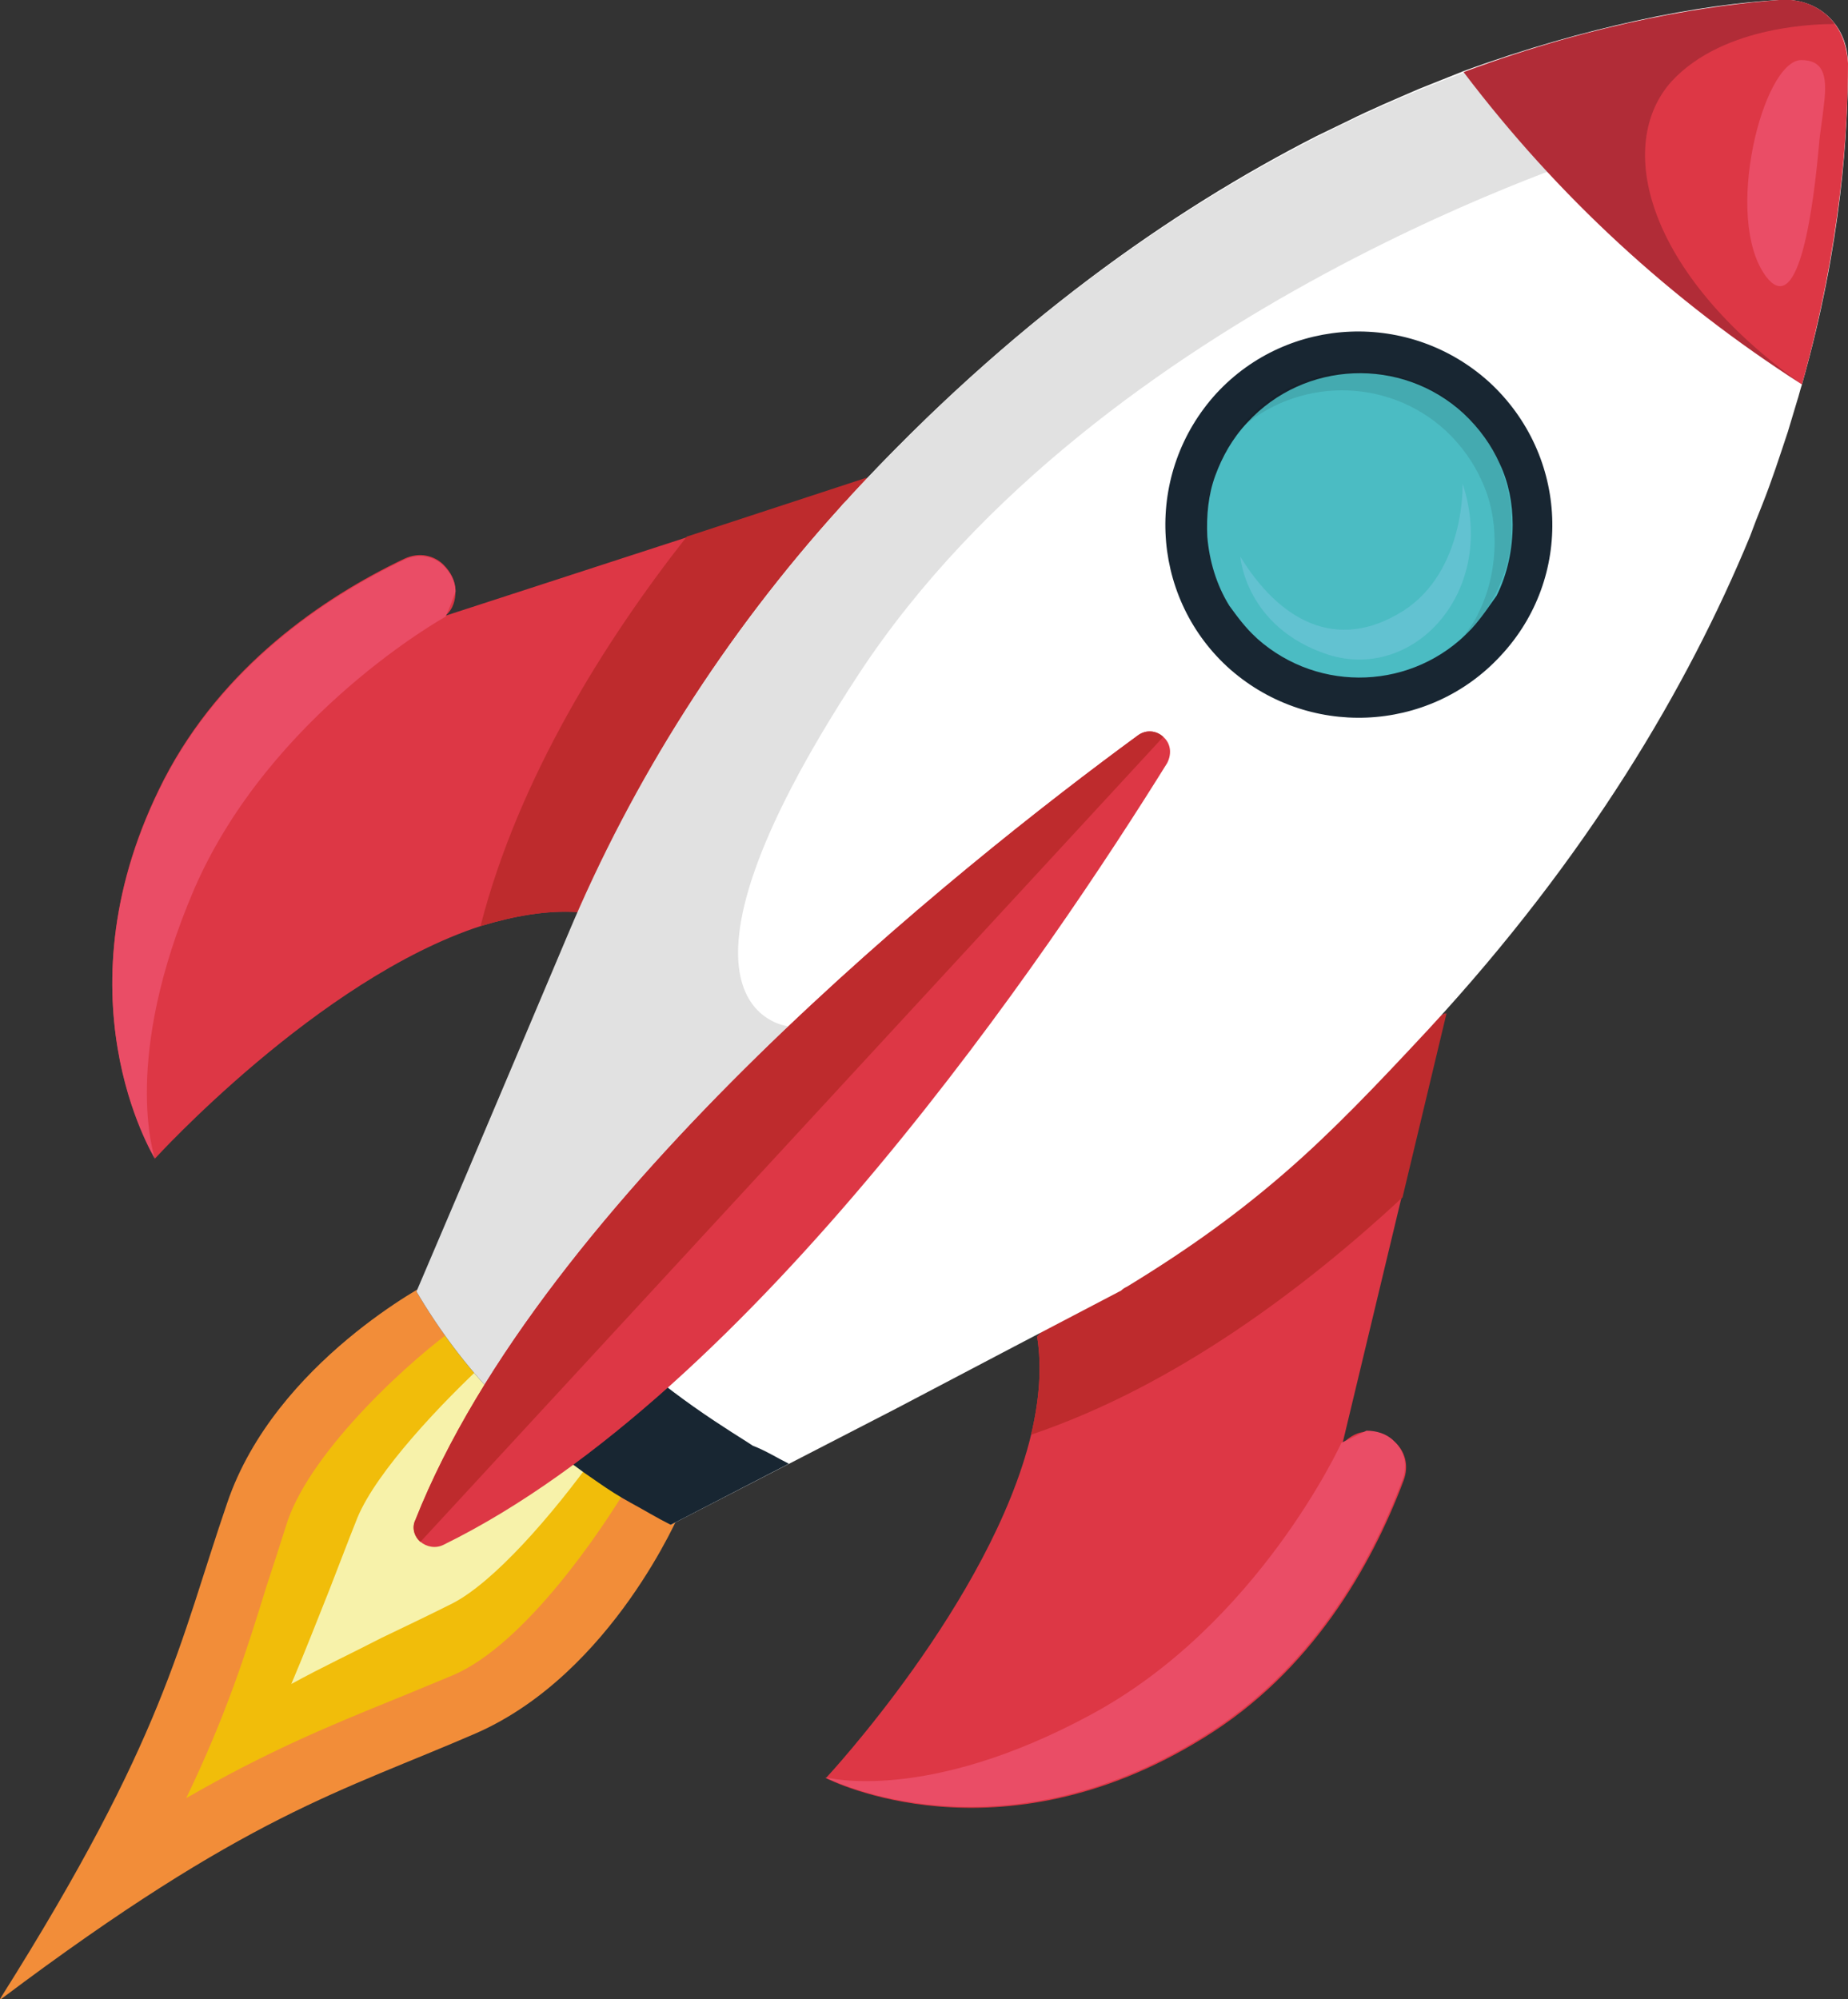
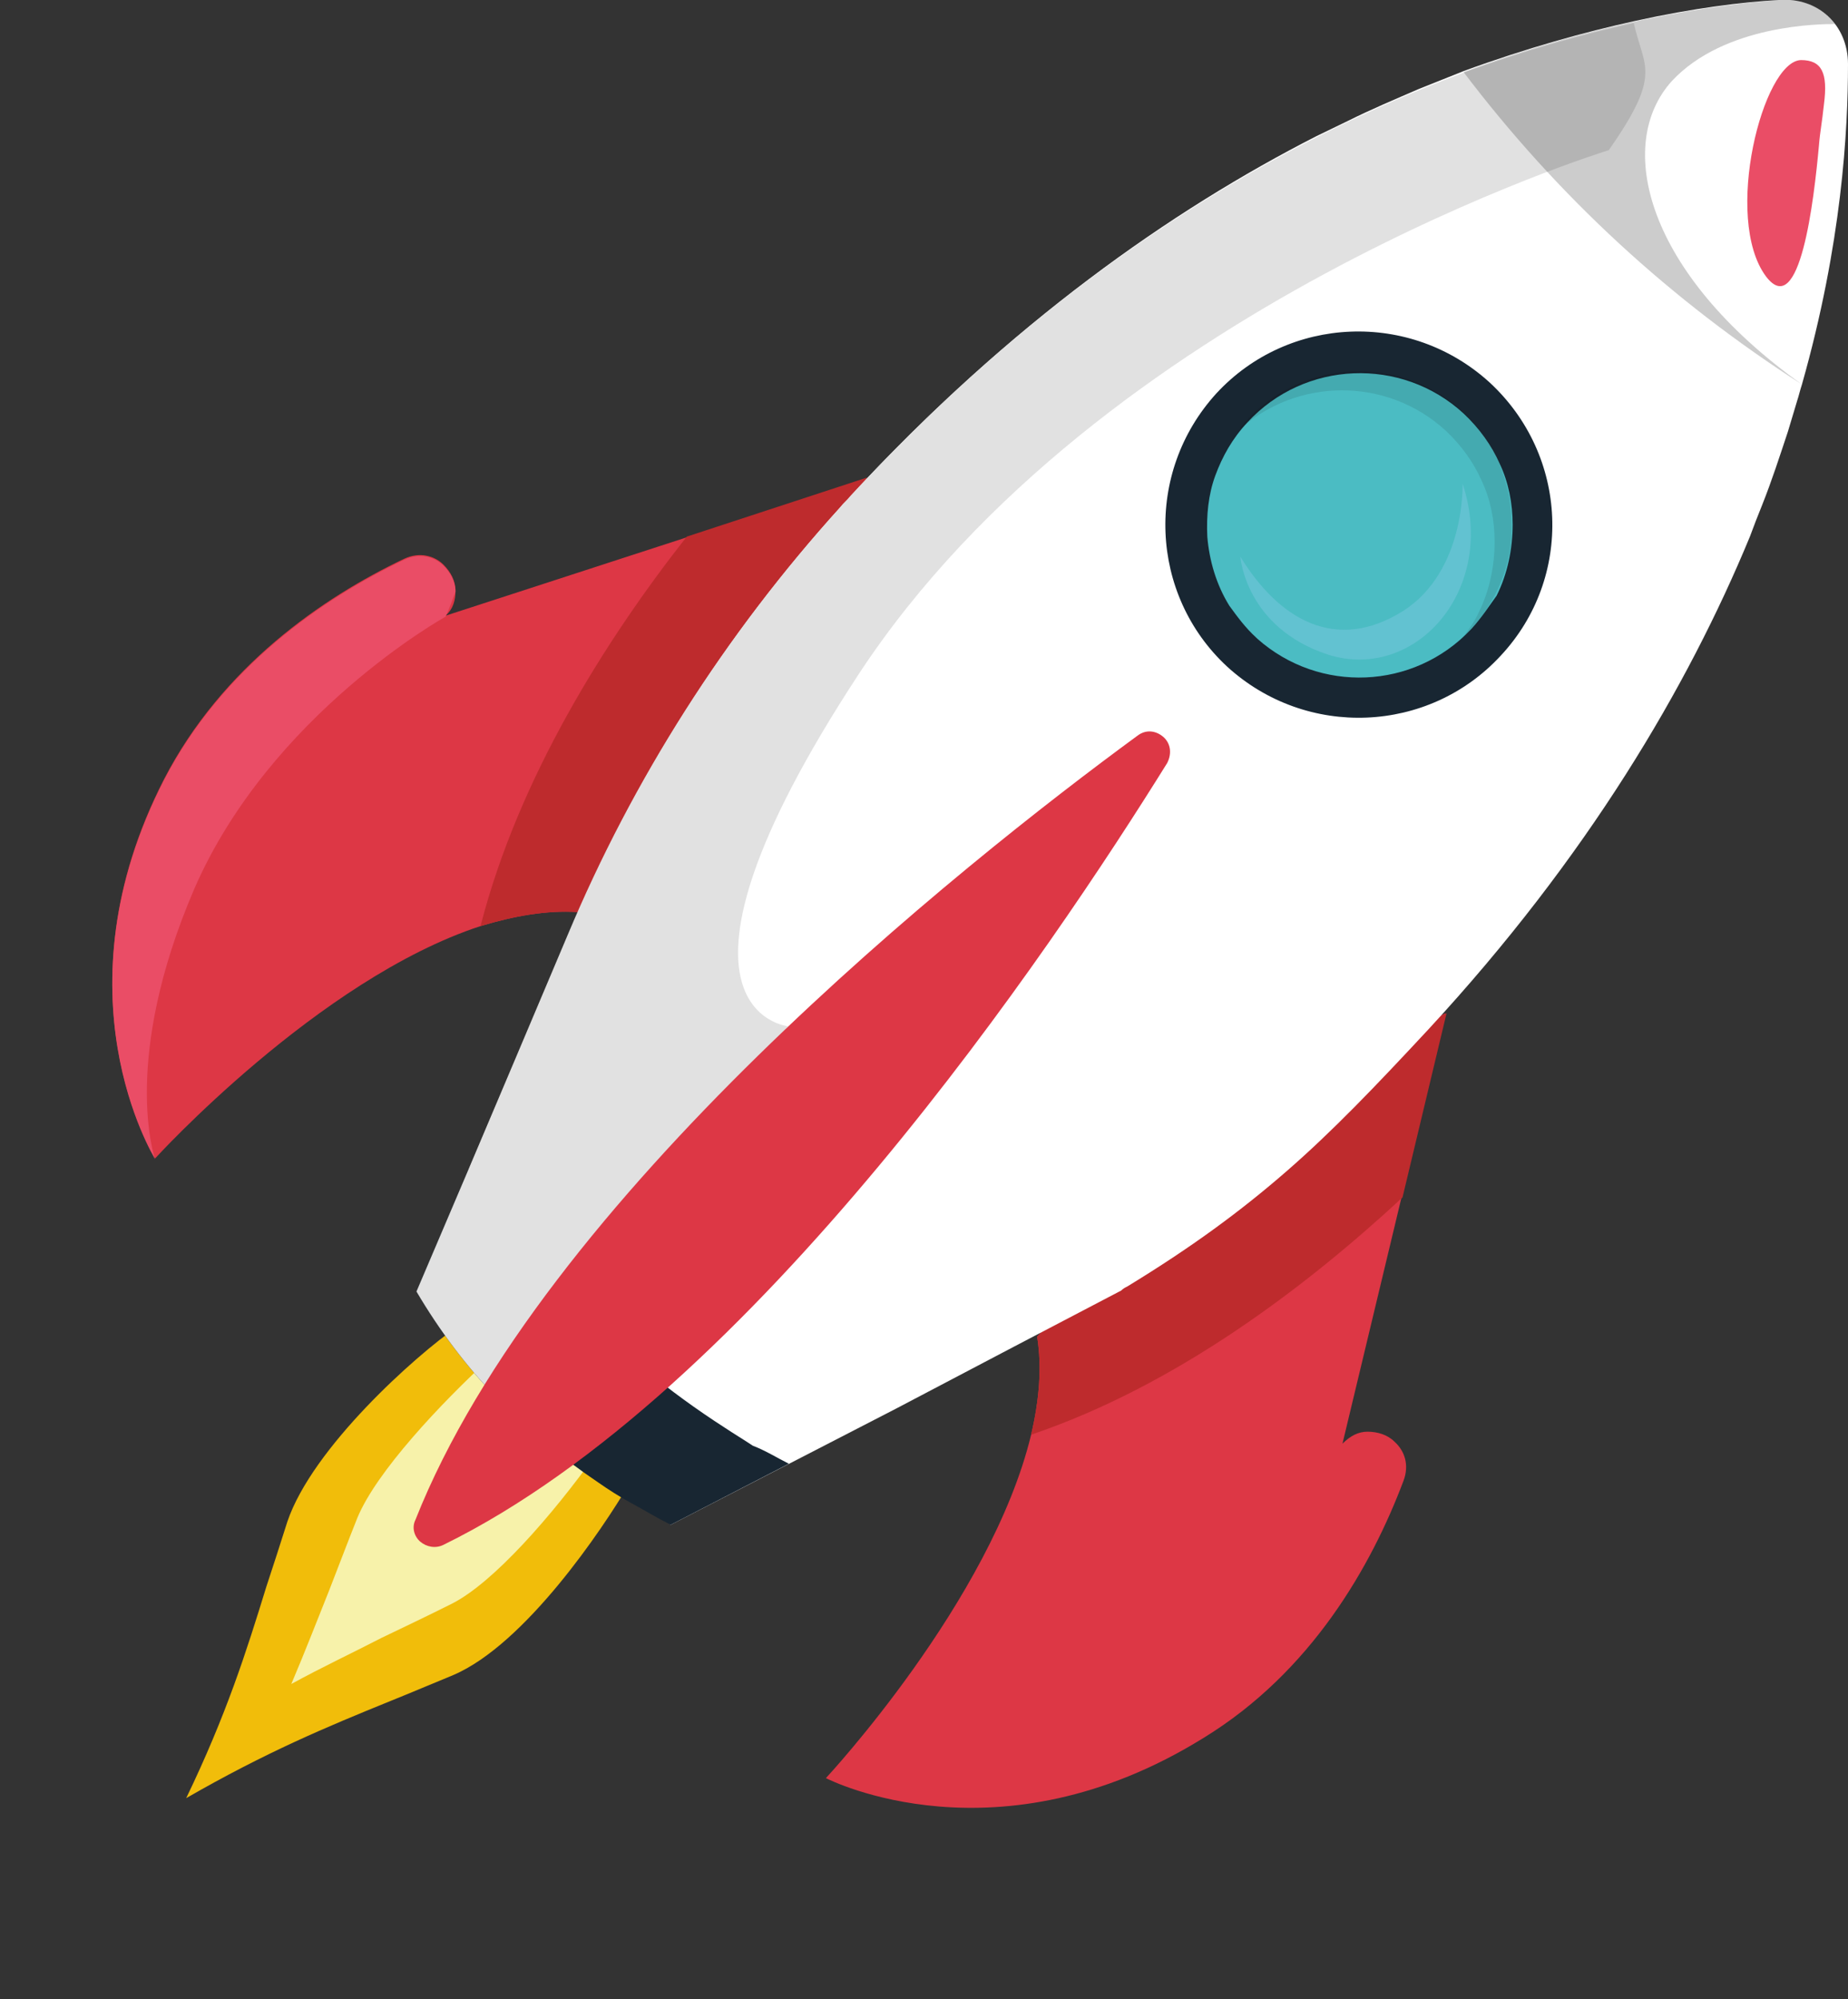
<svg xmlns="http://www.w3.org/2000/svg" version="1.1" id="Calque_1" x="0px" y="0px" width="184.6px" height="199.7px" viewBox="0 0 184.6 199.7" style="enable-background:new 0 0 184.6 199.7;" xml:space="preserve">
  <rect x="0" y="0" width="184.6" height="199.7" fill="#333333" stroke="none" />
  <style type="text/css">
	.st0{fill:#F28D39;}
	.st1{fill:#F1BD0A;}
	.st2{fill:#F7F2AA;}
	.st3{fill:#DD3745;}
	.st4{fill:#EA4D66;}
	.st5{fill:#BE2B2D;}
	.st6{fill:#FFFFFF;}
	.st7{fill:#182632;}
	.st8{fill:#E1E1E1;}
	.st9{fill:#4BBCC3;}
	.st10{opacity:0.1;fill:#020203;enable-background:new    ;}
	.st11{fill:#62C2D1;}
	.st12{opacity:0.2;fill:#020203;enable-background:new    ;}
</style>
  <g>
    <g>
-       <path class="st0" d="M47.6,173.1c-13.6,5.9-22.9,8.1-47.4,26.5c0,0-0.1,0.1-0.2,0.1c0-0.1,0.1-0.1,0.1-0.2    c16.4-26,17.8-35.4,22.6-49.4C27.5,136,43.1,128,43.1,128l13.3,10.5l0,0L68,150.9C68,150.9,61.2,167.1,47.6,173.1z" />
      <path class="st1" d="M18.6,179.6c4-8.3,6-14.6,8-21.1c0.7-2.1,1.4-4.3,2.1-6.5c2.5-7.4,12.8-16.6,17-19.5l8.4,7.8l8.7,8    c-2.6,4.4-10.3,15.9-17.5,19c-2.2,0.9-4.3,1.8-6.3,2.6C32.6,172.5,26.6,175,18.6,179.6z" />
      <path class="st2" d="M29.1,168.2c1.4-3.3,2.6-6.4,3.8-9.4l0,0c0.9-2.3,1.8-4.7,2.8-7.2c1.9-4.6,8.3-11.4,13.3-16l10.5,9.7    c-4.3,6-10.2,12.8-14.4,14.9c-2.4,1.2-4.7,2.3-7,3.4l0,0C35.2,165.1,32.2,166.5,29.1,168.2z" />
    </g>
    <g>
      <path class="st3" d="M57.7,91.1c-3.1-0.2-6.4,0.4-9.7,1.4c-16.2,5.3-32.5,23.2-32.5,23.2s0,0,0,0c-0.2-0.4-10.1-16.5,0.9-37.9    c5.8-11.2,15.8-18.1,24-22c1.5-0.7,3-0.3,3.9,0.6c0.7,0.7,1.2,1.6,1.2,2.6c0,0.9-0.2,1.8-1,2.5l24-7.8l18-5.9c0,0,0,0,0,0    C78.4,68.5,57.7,91.1,57.7,91.1z" />
      <path class="st4" d="M15.5,115.8c-0.2-0.4-10.1-16.5,0.9-37.9c5.8-11.2,15.8-18.1,24-22c1.5-0.7,3-0.3,3.9,0.6    c0.7,0.7,1.2,1.6,1.2,2.6c-0.3,0.8-0.6,1.7-1,2.5c0,0-17.5,9.7-25.1,27.2C12.1,105.8,15.4,115.5,15.5,115.8z" />
      <path class="st5" d="M57.7,91.1c-3.1-0.2-6.4,0.4-9.7,1.4c3.8-14.8,12.5-28.6,20.6-38.9l18-5.9c0,0,0,0,0,0    C78.4,68.5,57.7,91.1,57.7,91.1z" />
    </g>
    <g>
      <path class="st3" d="M103.6,133.5c0.5,3.1,0.2,6.4-0.6,9.8c-4,16.6-20.5,34.3-20.5,34.3s0,0,0,0c0.4,0.2,17.2,8.7,37.7-4    c10.8-6.6,16.8-17.2,20-25.7c0.6-1.6,0.1-3-0.9-3.9c-0.7-0.7-1.7-1-2.7-1c-0.9,0-1.7,0.4-2.5,1.2l5.9-24.6l4.4-18.4c0,0,0,0,0,0    C124.4,111,103.6,133.5,103.6,133.5z" />
-       <path class="st4" d="M82.4,177.5c0.4,0.2,17.2,8.7,37.7-4c10.8-6.6,16.8-17.2,20-25.7c0.6-1.6,0.1-3-0.9-3.9c-0.7-0.7-1.7-1-2.7-1    c-0.8,0.4-1.6,0.8-2.5,1.2c0,0-8.3,18.2-25.1,27.2C92.6,180.1,82.7,177.6,82.4,177.5z" />
      <path class="st5" d="M103.6,133.5c0.5,3.1,0.2,6.4-0.6,9.8c14.5-4.9,27.5-14.8,37.1-23.7l4.4-18.4c0,0,0,0,0,0    C124.4,111,103.6,133.5,103.6,133.5z" />
    </g>
    <path class="st6" d="M142.7,102.8c-5.3,5.7-9.6,10.2-14.2,14.2c-4.6,4-9.5,7.6-15.9,11.5c-0.2,0.1-0.4,0.2-0.6,0.4l-10.7,5.6   l-11.8,6.2L67,152.3l-25.3-23.4l1.1-2.6l8.8-20.7l5.2-12.3c6.5-15.5,15.7-30,27.2-42.7c0.3-0.4,0.7-0.7,1-1.1   c15.9-17.2,32-28.5,46.5-35.9c1-0.5,2.1-1,3.1-1.5c2.4-1.2,4.8-2.2,7.1-3.2c1-0.4,2-0.8,3-1.2c0.5-0.2,1-0.4,1.5-0.6   c6.3-2.3,12.1-3.9,17.1-5c5.9-1.3,10.8-1.9,14.4-2.1c3.9-0.3,6.9,2.5,6.9,6.4c0,6.6-0.6,17.9-4.6,32c-0.2,0.6-0.3,1.1-0.5,1.7   c-0.3,1-0.6,2-0.9,3c-0.8,2.4-1.6,4.9-2.6,7.4c-0.4,1-0.8,2-1.2,3.1C168.6,68.6,158.6,85.6,142.7,102.8z" />
    <path class="st7" d="M78.8,146.2L67,152.3c-1.4-0.7-2.7-1.5-4-2.2c-1.1-0.6-2.2-1.3-3.2-2c-3.7-2.5-7.1-5.3-10.1-8.4   c-3.1-3.2-5.8-6.8-8.1-10.7l5.2-12.2c3.1,4.8,6.6,9.2,10.4,13.3c4.5,4.7,9.6,8.9,15.2,12.5c0.9,0.6,1.9,1.2,2.8,1.8   C76.5,144.9,77.6,145.6,78.8,146.2z" />
    <path class="st8" d="M49.7,139.7c-3.1-3.2-5.8-6.8-8.1-10.7l5.2-12.2l4.7-11.1l5.2-12.3c6.5-15.5,15.7-30,27.2-42.7   c0.3-0.4,0.7-0.7,1-1.1c21.5-23.3,43.5-35.7,61.2-42.3c6.3-2.3,12.1-3.9,17.1-5c1,4.5,2.9,5-2.5,12.7c0,0-50.7,15.5-74.9,52.3   c-22.1,33.7-7.1,35.2-7.1,35.2L57.3,130L49.7,139.7z" />
    <g>
      <path class="st3" d="M44.3,154.3c-0.8,0.4-1.7,0.2-2.3-0.3c-0.6-0.5-0.9-1.4-0.5-2.2c12.7-32.1,54.5-65.4,72.1-78.3    c0.9-0.7,1.9-0.5,2.6,0.1s0.9,1.6,0.4,2.6C105.1,94.7,75.3,139.1,44.3,154.3z" />
-       <path class="st5" d="M116.2,73.6L42,154c-0.6-0.5-0.9-1.4-0.5-2.2c12.7-32.1,54.5-65.4,72.1-78.3C114.5,72.8,115.6,73,116.2,73.6z    " />
    </g>
    <g>
      <g>
        <path class="st7" d="M149.9,65.5c-7.2,7.8-19.4,8.3-27.3,1.1c-7.8-7.2-8.3-19.4-1.1-27.3c7.2-7.8,19.4-8.3,27.3-1.1     C156.7,45.5,157.2,57.7,149.9,65.5z" />
        <path class="st9" d="M147,62.8c0,0-0.1,0.1-0.1,0.1c-5.7,6-15.1,6.4-21.3,0.9c0,0-0.1-0.1-0.1-0.1c-1.1-1-1.9-2.1-2.7-3.2     c-1.3-2.1-2-4.5-2.2-6.9c-0.1-2.1,0.1-4.2,0.8-6.1c0.7-1.9,1.7-3.7,3.2-5.3c5.7-6.2,15.4-6.6,21.6-0.9c1.6,1.5,2.8,3.2,3.6,5     c0.9,1.9,1.3,4,1.3,6.1c0,2.4-0.5,4.9-1.6,7.1C148.7,60.6,148,61.7,147,62.8z" />
        <path class="st10" d="M149.4,59.3c1.1-2.2,1.7-4.6,1.6-7.1c0-2.1-0.5-4.1-1.3-6.1c-0.8-1.8-2-3.5-3.6-5     c-6.2-5.7-15.9-5.3-21.6,0.9c-0.3,0.3-0.5,0.6-0.8,1c5.8-5.3,14.8-5.4,20.7,0c1.6,1.5,2.8,3.2,3.6,5c0.9,1.9,1.3,4,1.3,6.1     c0,2.4-0.5,4.9-1.6,7.1c-0.4,0.9-1,1.7-1.6,2.5c0.3-0.2,0.5-0.5,0.8-0.7c0,0,0.1-0.1,0.1-0.1C148,61.7,148.7,60.6,149.4,59.3z" />
      </g>
      <path class="st11" d="M146.1,48.3c0,0,0.3,8.7-5.9,12.7c-6.8,4.3-12.5,0.8-16.3-5.4c0,0,0.5,7.1,8.8,9.8    C141.4,68.1,149.6,58.9,146.1,48.3z" />
    </g>
    <g>
-       <path class="st3" d="M180,38.4c-13.1-8.4-24.4-18.8-33.8-31.2c13.7-5.1,24.9-6.7,31.5-7.2c2.4-0.2,4.4,0.8,5.6,2.4    c0.8,1.1,1.2,2.4,1.3,3.9C184.6,13.1,183.9,24.4,180,38.4z" />
      <path class="st4" d="M181.7,14.5c0.1-1.3,0.3-2.2,0.5-4.1c0.4-3.1-0.2-4.4-2.3-4.4c-3.8,0.1-7.8,15.8-3.5,21.6    C179.8,32.1,181.2,20,181.7,14.5z" />
      <path class="st12" d="M180,38.4c-13.1-8.4-24.4-18.8-33.8-31.2c13.7-5.1,24.9-6.7,31.5-7.2c2.4-0.2,4.4,0.8,5.6,2.4    c-1.3,0-11,0-16.3,5.7C161.3,14.4,164.3,27.2,180,38.4z" />
    </g>
  </g>
</svg>